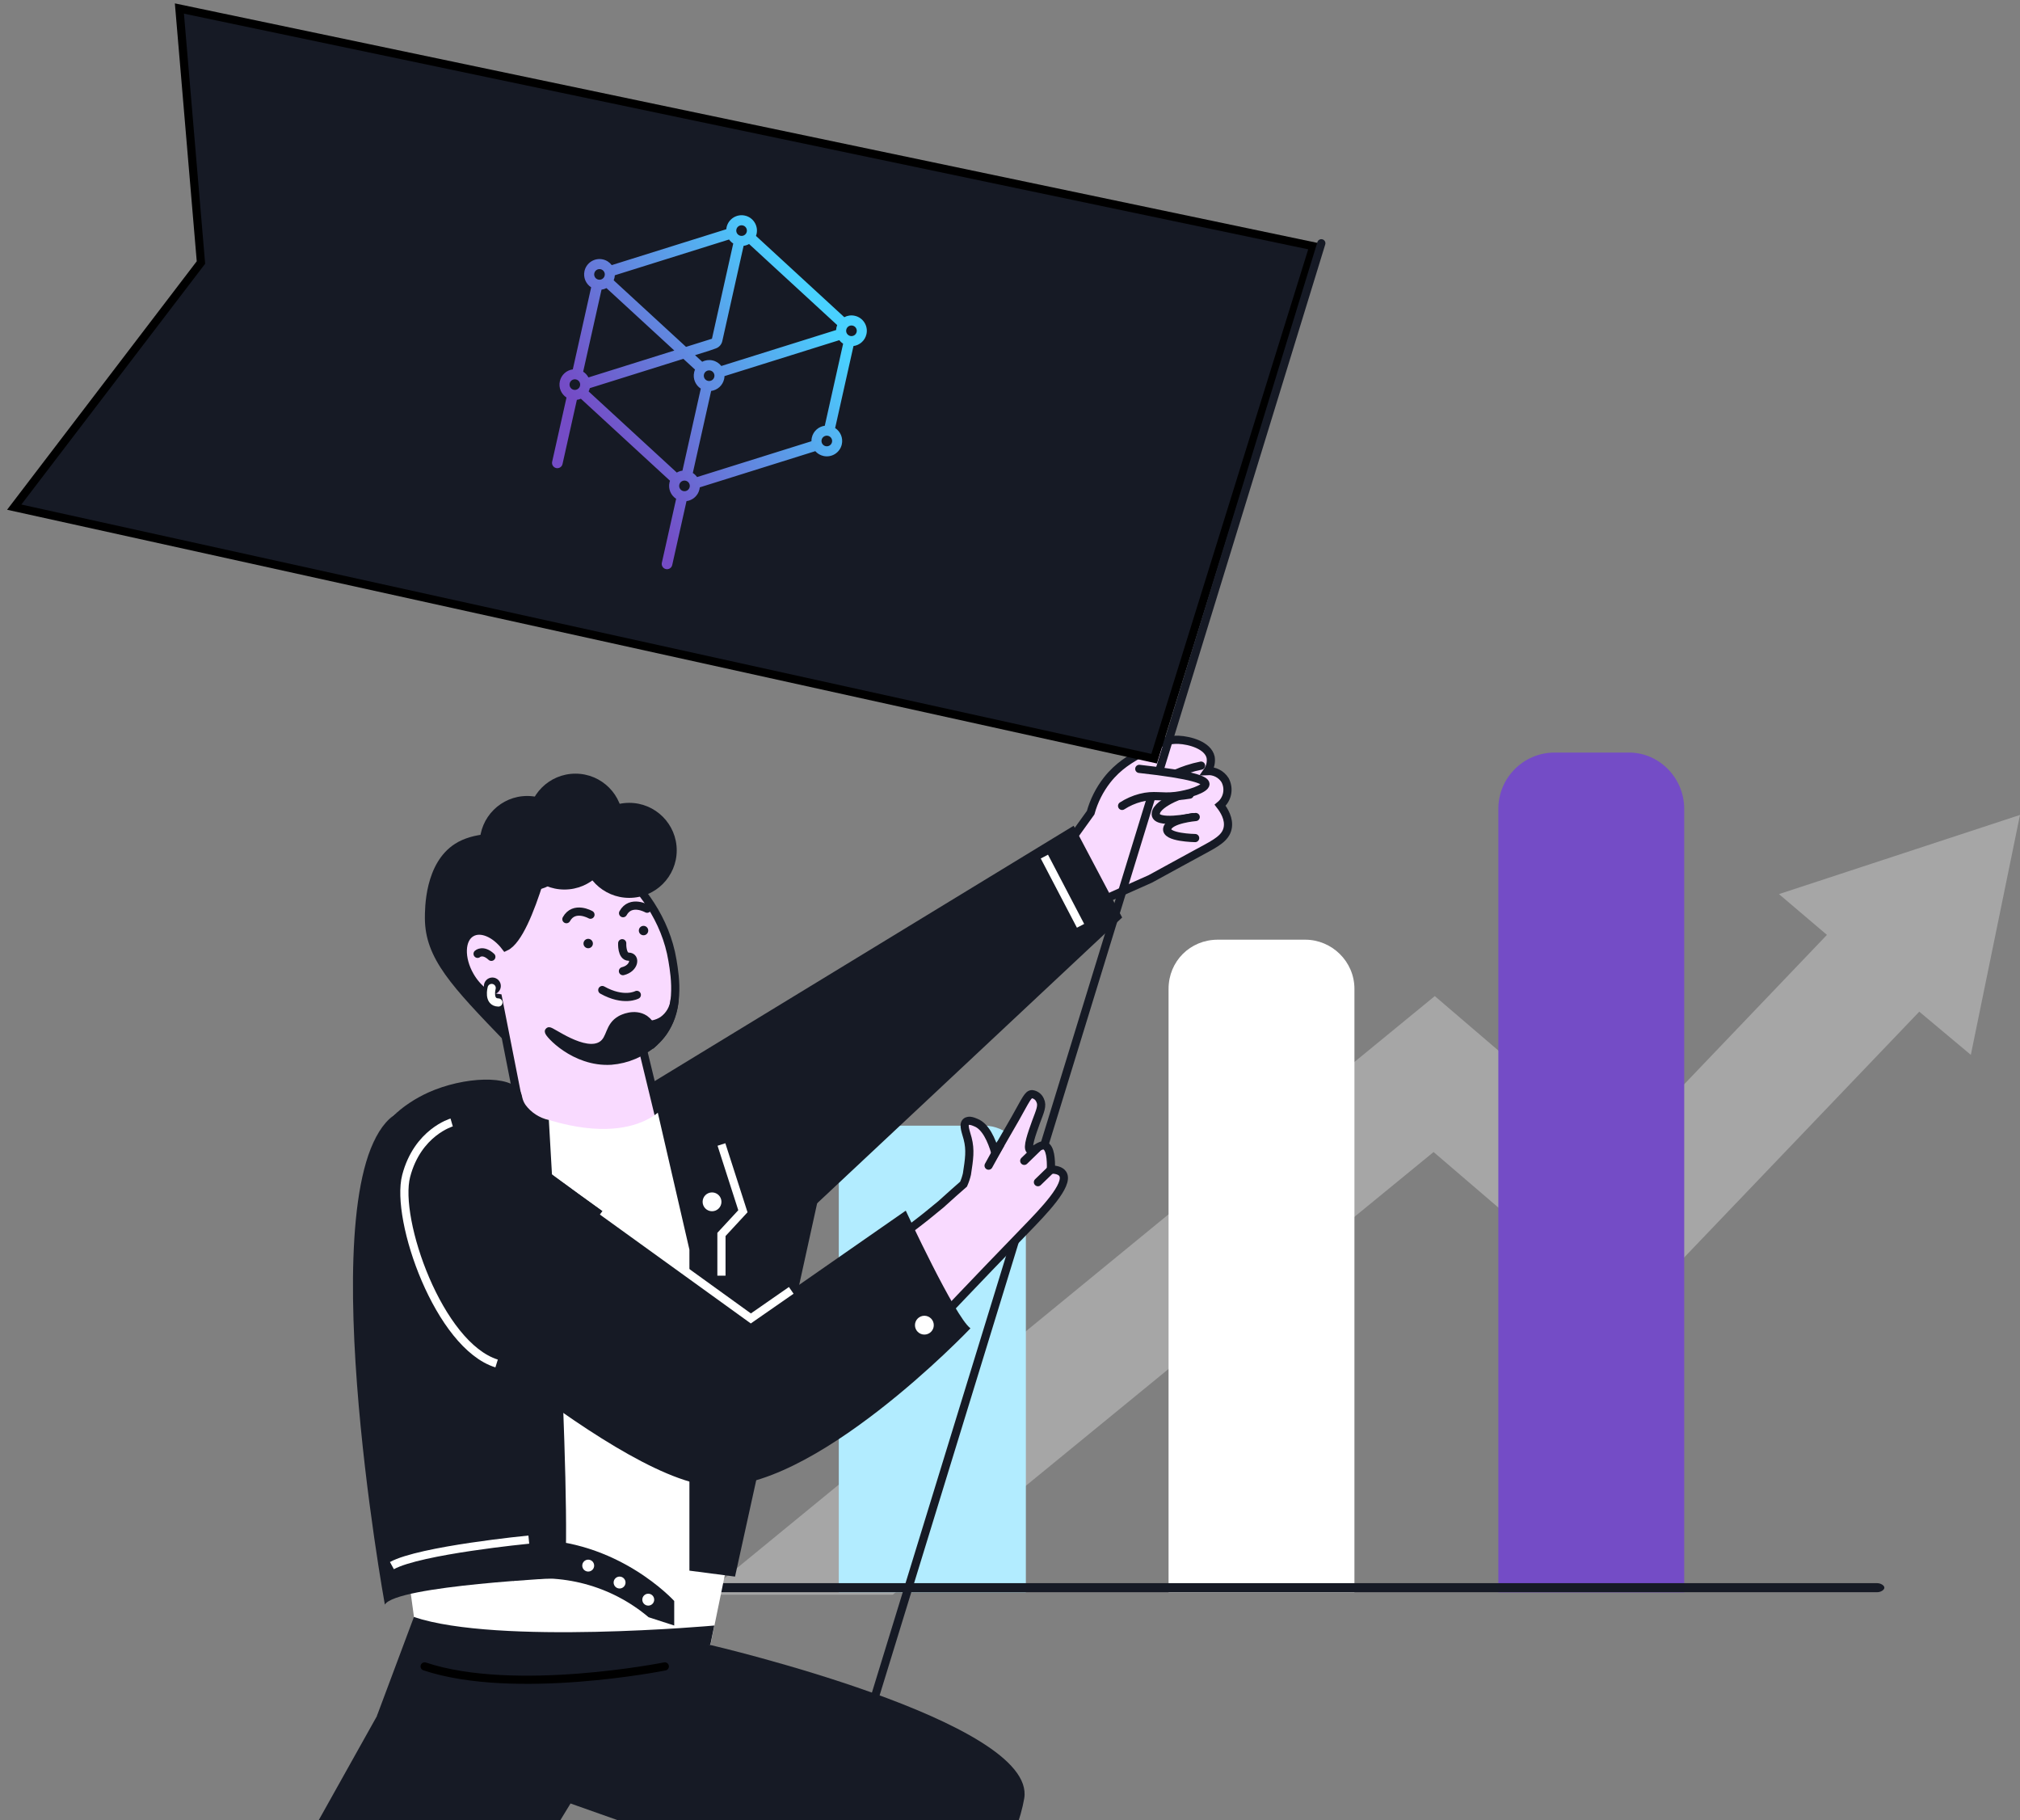
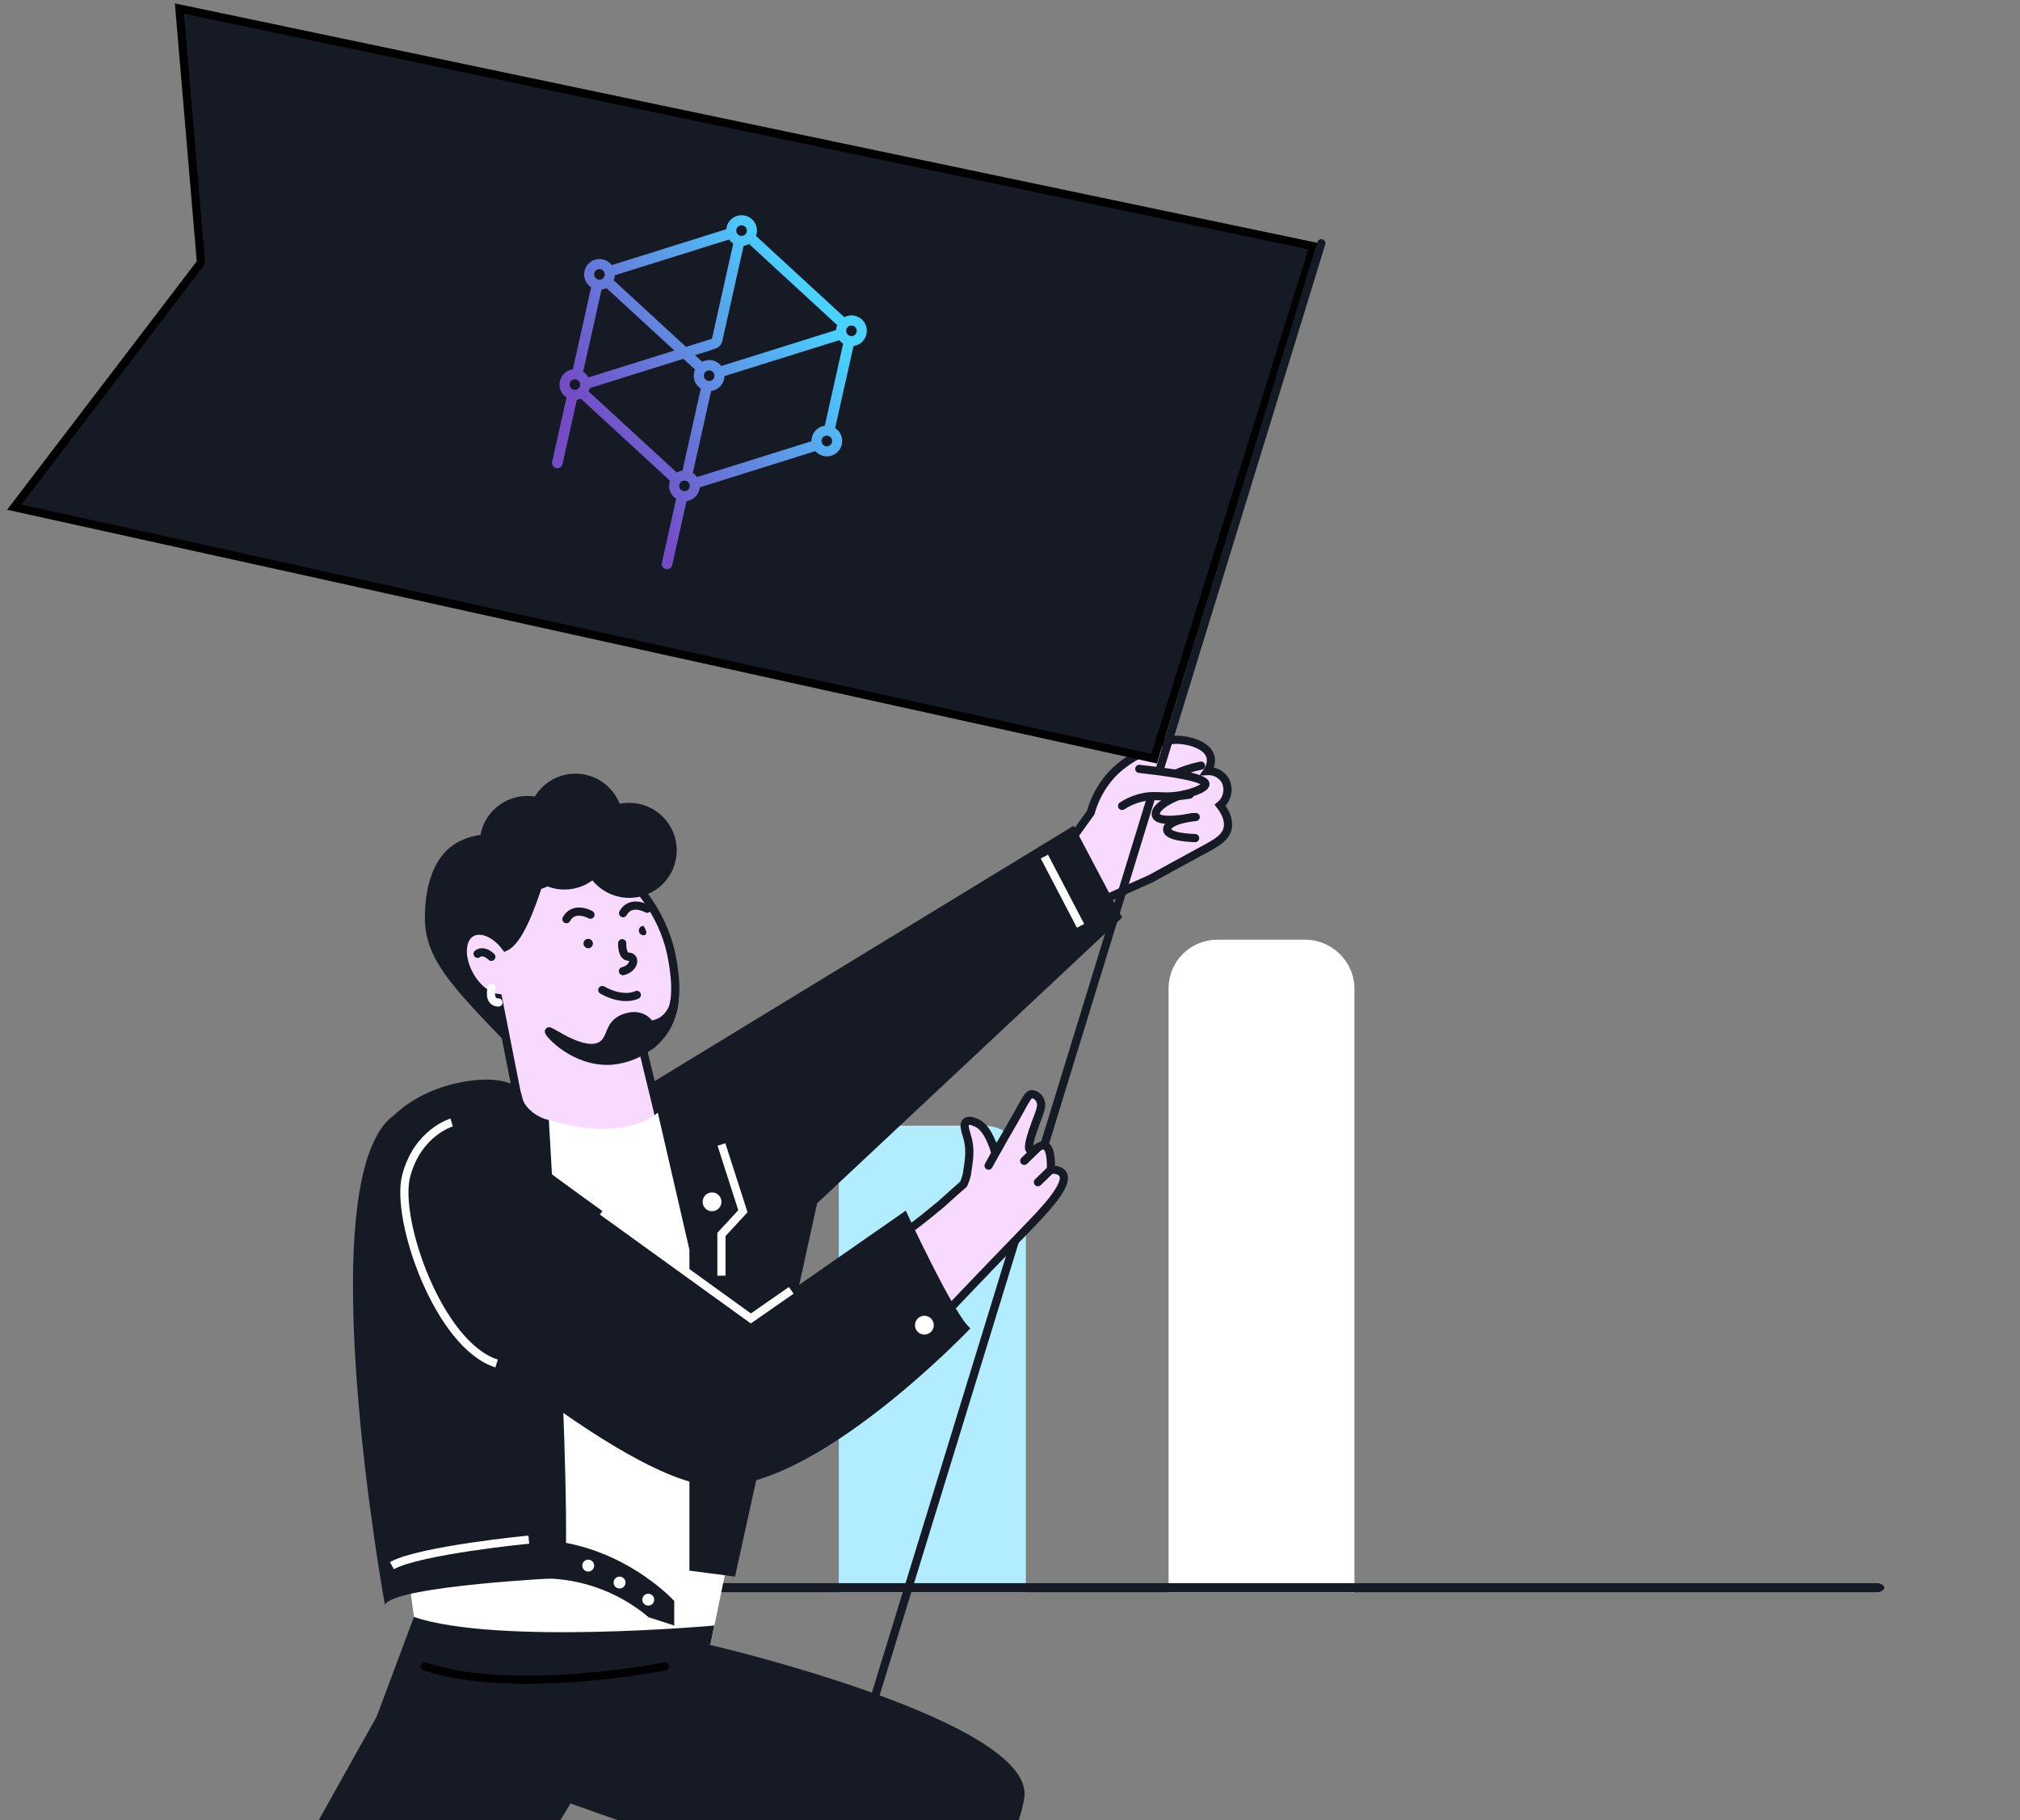
<svg xmlns="http://www.w3.org/2000/svg" width="494" height="445" viewBox="0 0 494 445" fill="none">
  <rect x="0" y="0" width="494" height="445" fill="#808080" stroke="none" />
-   <path d="M494 199.251L435.053 218.611L446.784 228.584L395.754 281.971L350.884 243.544L172.281 389.917H174.041H218.325L350.59 281.677L397.807 322.157L469.366 247.357L481.976 257.917L494 199.251Z" fill="white" fill-opacity="0.3" />
  <path d="M331.234 241.784V389.33H285.777V241.784C285.777 235.038 291.056 229.758 297.801 229.758H319.21C325.662 229.758 331.234 235.038 331.234 241.784Z" fill="white" />
-   <path d="M411.883 197.787V389.332H366.426V197.787C366.426 190.16 372.584 184 380.21 184H398.392C405.724 184 411.883 190.16 411.883 197.787Z" fill="#744CC6" />
  <path d="M250.586 389.33H205.129V285.49C205.129 279.917 209.821 275.224 215.393 275.224H240.615C246.187 275.224 250.879 279.917 250.879 285.49V389.33H250.586Z" fill="#B2ECFF" />
  <path d="M459.072 387.089H160.758C159.879 387.089 159 387.642 159 388.194C159 388.747 159.879 389.3 160.758 389.3H459.072C459.951 389.3 460.83 388.747 460.83 388.194C460.83 387.642 459.951 387.089 459.072 387.089Z" fill="#161A25" />
  <path d="M173.713 402.199C173.713 402.199 253.621 420.797 250.48 439.707C247.339 458.617 217.881 505.523 217.881 505.523L166.025 502.555L185.569 457.253L139.526 440.957L98.952 507.505L47.976 498.617L101.665 402.627L173.713 402.199Z" fill="#161A25" />
  <path d="M260.097 207.917L266.723 198.708C267.526 195.802 268.895 193.084 270.752 190.708C273.49 187.231 276.507 185.545 279.122 184.065C282.789 182.01 285.042 180.776 288.215 180.883C290.986 181.007 295.418 182.24 296.067 185.159C296.258 186.336 295.984 187.542 295.302 188.521C296.145 188.479 296.984 188.66 297.735 189.046C298.485 189.431 299.121 190.007 299.578 190.717C300.129 191.723 300.313 192.89 300.097 194.017C299.881 195.144 299.279 196.16 298.394 196.891C299.339 198.108 300.704 200.27 300.219 202.531C299.701 204.924 297.383 206.157 293.642 208.163C291.175 209.52 287.179 211.666 281.309 214.897L264.577 222.346C263.108 217.539 261.615 212.729 260.097 207.917Z" fill="#F9DAFF" stroke="#161A25" stroke-width="2" stroke-miterlimit="10" stroke-linecap="round" />
  <path d="M262.57 201.897L274.426 224.335L175.665 316.847L115.498 285.538L144.554 273.806L262.57 201.897Z" fill="#161A25" />
  <path d="M95.841 356.387C98.801 377.246 101.062 394.027 102.419 404.033L173.743 402.199C180.825 367.761 187.907 333.317 194.988 298.867C191.782 296.746 188.562 294.567 185.328 292.331C173.981 284.498 163.257 276.597 153.156 268.627C153.156 268.627 141.456 272.245 131.236 267.155C130.25 267.073 128.901 266.975 127.281 266.884C126.377 266.829 125.39 266.78 124.322 266.736C121.469 266.621 118.805 266.514 116.256 266.473C105.378 266.432 99.508 269.762 96.186 272.771C84.61 283.122 88.261 302.888 95.841 356.387Z" fill="white" />
  <path d="M173.719 402.199L172.666 415.272H101.671V402.627L173.719 402.199Z" fill="#161A25" />
  <path d="M131.444 256.762C131.059 257.378 130.481 257.849 129.8 258.102C127.629 258.76 125.105 256.318 123.642 254.814C110.487 241.182 103.959 234.366 103.909 224.549C103.909 222.222 103.835 211.057 111.309 206.297C119.843 200.862 138.441 204.8 139.798 215.077C140.759 222.526 131.444 256.762 131.444 256.762Z" fill="#161A25" />
  <path d="M43.873 2.083L321.211 60.205L282.258 185.502L3.479 123.997L49.142 64.183L43.873 2.083Z" fill="#161A25" stroke="black" stroke-width="2" />
  <path d="M164.458 234.842C165.132 238.896 166.563 247.578 161.087 253.654C159.981 254.883 158.682 255.921 157.239 256.729L163.134 281.024C159.621 286.157 154.267 289.742 148.183 291.035C142.099 292.329 135.75 291.232 130.453 287.972L121.795 244.026C119.419 243.747 116.722 241.716 114.93 238.6C112.463 234.316 112.611 229.556 115.291 228.035C117.635 226.686 121.137 228.224 123.628 231.504C129.778 228.651 135.657 201.388 135.657 201.388C140.064 203.534 161.112 214.493 164.458 234.842Z" fill="#F9DAFF" stroke="#161A25" stroke-width="2" stroke-miterlimit="10" stroke-linecap="round" />
  <path d="M116.797 233.213C116.797 233.213 118.08 232.021 120.16 233.945L116.797 233.213Z" fill="white" />
  <path d="M116.797 233.213C116.797 233.213 118.08 232.021 120.16 233.945" stroke="#161A25" stroke-width="2" stroke-miterlimit="10" stroke-linecap="round" />
  <path d="M134.236 252.173C134.014 252.535 140.427 259.893 149.455 259.343C153.328 259.033 156.996 257.471 159.905 254.895C160.114 253.828 160.015 252.725 159.617 251.713C159.219 250.702 158.54 249.826 157.66 249.189C155.128 247.544 152.102 249.139 151.839 249.279C148.822 250.923 149.512 253.982 147.243 255.511C142.976 258.381 134.483 251.754 134.236 252.173Z" fill="#161A25" stroke="#161A25" stroke-width="2" stroke-miterlimit="10" />
  <path d="M152.163 230.624C152.163 230.624 151.99 233.913 153.758 233.913C155.525 233.913 155.205 236.749 152.343 237.448" stroke="#161A25" stroke-width="2" stroke-miterlimit="10" stroke-linecap="round" />
  <path d="M155.738 243.254C155.738 243.254 152.524 244.997 147.294 242.07" stroke="#161A25" stroke-width="2" stroke-miterlimit="10" stroke-linecap="round" />
  <path d="M158.254 222.181C158.254 222.181 154.25 219.887 152.375 223.274" stroke="#161A25" stroke-width="2" stroke-miterlimit="10" stroke-linecap="round" />
  <path d="M144.402 223.645C144.402 223.645 140.398 221.351 138.515 224.738" stroke="#161A25" stroke-width="2" stroke-miterlimit="10" stroke-linecap="round" />
  <path d="M143.845 231.849C143.209 231.849 142.694 231.334 142.694 230.698C142.694 230.062 143.209 229.547 143.845 229.547C144.481 229.547 144.996 230.062 144.996 230.698C144.996 231.334 144.481 231.849 143.845 231.849Z" fill="#161A25" />
-   <path d="M157.38 228.677C156.744 228.677 156.229 228.162 156.229 227.526C156.229 226.89 156.744 226.375 157.38 226.375C158.016 226.375 158.531 226.89 158.531 227.526C158.531 228.162 158.016 228.677 157.38 228.677Z" fill="#161A25" />
+   <path d="M157.38 228.677C156.744 228.677 156.229 228.162 156.229 227.526C156.229 226.89 156.744 226.375 157.38 226.375C158.531 228.162 158.016 228.677 157.38 228.677Z" fill="#161A25" />
  <path d="M153.879 219.533C147.462 219.533 142.261 214.331 142.261 207.915C142.261 201.499 147.462 196.298 153.879 196.298C160.295 196.298 165.496 201.499 165.496 207.915C165.496 214.331 160.295 219.533 153.879 219.533Z" fill="#161A25" />
  <path d="M140.726 212.396C134.31 212.396 129.109 207.195 129.109 200.779C129.109 194.362 134.31 189.161 140.726 189.161C147.142 189.161 152.344 194.362 152.344 200.779C152.344 207.195 147.142 212.396 140.726 212.396Z" fill="#161A25" />
  <path d="M128.933 217.854C122.517 217.854 117.316 212.653 117.316 206.237C117.316 199.82 122.517 194.619 128.933 194.619C135.349 194.619 140.551 199.82 140.551 206.237C140.551 212.653 135.349 217.854 128.933 217.854Z" fill="#161A25" />
  <path d="M138.035 217.495C131.619 217.495 126.417 212.293 126.417 205.877C126.417 199.461 131.619 194.26 138.035 194.26C144.451 194.26 149.652 199.461 149.652 205.877C149.652 212.293 144.451 217.495 138.035 217.495Z" fill="#161A25" />
  <path d="M164.984 244.461C164.894 245.465 164.586 246.437 164.08 247.309C163.575 248.181 162.884 248.932 162.057 249.509C160.597 250.449 158.831 250.793 157.124 250.471L159.944 254.894C160.795 254.122 161.559 253.259 162.222 252.321C163.814 249.988 164.767 247.277 164.984 244.461Z" fill="#161A25" stroke="#161A25" stroke-width="2" stroke-miterlimit="10" />
-   <path d="M120.412 242.144C119.821 242.144 119.343 241.665 119.343 241.075C119.343 240.484 119.821 240.006 120.412 240.006C121.002 240.006 121.48 240.484 121.48 241.075C121.48 241.665 121.002 242.144 120.412 242.144Z" fill="#161A25" stroke="#161A25" stroke-width="2" stroke-miterlimit="10" />
  <path d="M120.242 241.561C120.242 241.561 119.28 245.071 121.887 245.112" stroke="white" stroke-width="2" stroke-miterlimit="10" stroke-linecap="round" />
  <path d="M162.397 270.574C162.397 270.574 152.786 283.885 121.929 268.93L113.707 294.516L135.331 298.923L165.801 294.697L162.397 270.574Z" fill="white" />
  <path d="M323.137 59.48L201.2 456.413" stroke="#161A25" stroke-width="2" stroke-miterlimit="10" stroke-linecap="round" />
  <path d="M217.353 334.747C207.486 342.969 202.389 347.179 194.726 350.607C187.578 353.926 179.856 355.83 171.985 356.214C161.658 356.56 154.456 350.788 138.941 338.759C131.073 332.667 117.819 322.439 99.386 308.478C106.473 298.201 113.566 287.927 120.664 277.655C138.122 290.963 156.415 304.071 175.545 316.98C178.252 318.794 180.952 320.589 183.643 322.365C189.215 320.127 194.666 317.597 199.972 314.785C210.703 309.089 220.804 302.277 230.105 294.46C232.456 292.322 234.388 290.621 235.646 289.527C235.997 288.733 236.272 287.907 236.468 287.06C237.027 283.41 237.373 281.19 236.641 278.378C236.23 276.791 235.474 275.015 236.222 274.333C236.97 273.651 238.253 274.333 238.688 274.489C241.007 275.418 242.487 278.674 243.432 281.889C243.556 281.683 243.695 281.461 243.843 281.198L244.666 279.776L248.291 273.486C250.98 268.709 251.407 267.542 252.402 267.525C252.833 267.581 253.242 267.749 253.587 268.013C253.932 268.278 254.201 268.628 254.367 269.03C255.009 270.337 254.367 271.636 253.372 274.308C252.312 277.252 251.095 280.631 251.917 281.215C252.739 281.799 254.236 279.636 255.551 280.129C256.867 280.623 257.081 283.509 257.007 285.951C258.067 285.951 259.374 286.164 259.917 287.036C261.561 289.667 254.984 296.376 251.005 300.495C223.034 329.362 224.752 328.564 217.353 334.747Z" fill="#F9DAFF" stroke="#161A25" stroke-width="2" stroke-miterlimit="10" stroke-linecap="round" />
  <path d="M244.617 279.824L241.764 285.004" stroke="#161A25" stroke-width="2" stroke-miterlimit="10" stroke-linecap="round" />
  <path d="M176.43 325.825L194.707 317.686" stroke="#161A25" stroke-width="2" stroke-miterlimit="10" stroke-linecap="round" />
  <path d="M256.973 286.004L253.832 289.046" stroke="#161A25" stroke-width="2" stroke-miterlimit="10" stroke-linecap="round" />
  <path d="M253.625 280.779L250.484 283.83" stroke="#161A25" stroke-width="2" stroke-miterlimit="10" stroke-linecap="round" />
  <path d="M291.691 199.792C291.691 199.792 282.327 201.773 282.647 198.895C282.968 196.018 290.919 193.601 290.919 193.601" fill="#F9DAFF" />
  <path d="M291.691 199.792C291.691 199.792 282.327 201.773 282.647 198.895C282.968 196.018 290.919 193.601 290.919 193.601" stroke="#161A25" stroke-width="2" stroke-miterlimit="10" stroke-linecap="round" />
  <path d="M290.948 194.284C290.948 194.284 281.518 195.928 281.904 193.058C282.109 191.702 286.755 189.252 290.372 188.076C291.469 187.716 292.587 187.422 293.719 187.196" fill="#F9DAFF" />
  <path d="M290.948 194.284C290.948 194.284 281.518 195.928 281.904 193.058C282.109 191.702 286.755 189.252 290.372 188.076C291.469 187.716 292.587 187.422 293.719 187.196" stroke="#161A25" stroke-width="2" stroke-miterlimit="10" stroke-linecap="round" />
  <path d="M292.278 204.909C292.278 204.909 284.879 204.818 285.462 202.549C286.046 200.28 292.418 199.762 292.418 199.762" fill="#F9DAFF" />
  <path d="M292.278 204.909C292.278 204.909 284.879 204.818 285.462 202.549C286.046 200.28 292.418 199.762 292.418 199.762" stroke="#161A25" stroke-width="2" stroke-miterlimit="10" stroke-linecap="round" />
  <path d="M278.616 187.993C291.968 189.457 294.788 190.764 294.805 191.701C294.805 192.844 290.743 194.217 287.528 194.612C283.985 195.047 282.299 194.184 278.887 195.072C277.301 195.488 275.791 196.154 274.415 197.045" fill="#F9DAFF" />
  <path d="M278.616 187.993C291.968 189.457 294.788 190.764 294.805 191.701C294.805 192.844 290.743 194.217 287.528 194.612C283.985 195.047 282.299 194.184 278.887 195.072C277.301 195.488 275.791 196.154 274.415 197.045" stroke="#161A25" stroke-width="2" stroke-miterlimit="10" stroke-linecap="round" />
  <path d="M134.223 273.838C134.223 273.838 139.978 369.137 138.038 385.754C138.038 385.754 96.846 387.661 94.117 392.331C94.117 392.331 75.281 288.563 96.156 272.794C98.703 270.456 101.606 268.538 104.756 267.112C113.405 263.223 124.924 262.706 127.251 266.907C127.81 267.91 127.547 268.666 128.484 270.113C129.879 272.013 131.92 273.338 134.223 273.838Z" fill="#161A25" />
  <path d="M159.037 264.128L168.599 305.541V384.027L179.756 385.482L200.969 289.048L159.037 264.128Z" fill="#161A25" />
  <path d="M221.509 296.006C221.509 296.006 233.513 321.937 237.328 324.782C237.328 324.782 198.48 365.645 173.708 363.285C148.935 360.925 92.204 308.651 92.204 308.651L114.568 272.549L183.631 322.365L221.509 296.006Z" fill="#161A25" />
  <path d="M193.504 315.498L183.621 322.364L147.289 296.152" stroke="white" stroke-width="2" stroke-miterlimit="10" />
  <path d="M110.457 274.448C110.457 274.448 102.12 276.857 99.332 287.521C96.545 298.185 107.349 329 121.449 333.374" stroke="white" stroke-width="2" stroke-miterlimit="10" />
  <path d="M164.883 391.444C164.883 391.444 151.054 376.168 129.323 376.439L125.5 386.552C131.332 385.503 137.324 385.753 143.049 387.285C148.773 388.817 154.089 391.593 158.618 395.415L164.883 397.446V391.444Z" fill="#161A25" />
  <path d="M158.533 392.578C157.729 392.578 157.078 391.926 157.078 391.122C157.078 390.319 157.729 389.667 158.533 389.667C159.337 389.667 159.988 390.319 159.988 391.122C159.988 391.926 159.337 392.578 158.533 392.578Z" fill="white" />
  <path d="M151.521 388.392C150.718 388.392 150.066 387.74 150.066 386.937C150.066 386.133 150.718 385.481 151.521 385.481C152.325 385.481 152.977 386.133 152.977 386.937C152.977 387.74 152.325 388.392 151.521 388.392Z" fill="white" />
  <path d="M143.849 384.251C143.046 384.251 142.394 383.6 142.394 382.796C142.394 381.992 143.046 381.341 143.849 381.341C144.653 381.341 145.305 381.992 145.305 382.796C145.305 383.6 144.653 384.251 143.849 384.251Z" fill="white" />
  <path d="M129.324 376.439C129.324 376.439 102.751 379.013 95.845 382.795" stroke="white" stroke-width="2" stroke-miterlimit="10" />
  <path d="M176.434 279.832L181.68 296.152L176.434 301.825V311.905" stroke="white" stroke-width="2" stroke-miterlimit="10" />
  <path d="M174.131 296.153C172.86 296.153 171.829 295.122 171.829 293.851C171.829 292.58 172.86 291.549 174.131 291.549C175.403 291.549 176.434 292.58 176.434 293.851C176.434 295.122 175.403 296.153 174.131 296.153Z" fill="white" />
  <path d="M226.061 326.309C224.79 326.309 223.759 325.279 223.759 324.007C223.759 322.736 224.79 321.705 226.061 321.705C227.333 321.705 228.363 322.736 228.363 324.007C228.363 325.279 227.333 326.309 226.061 326.309Z" fill="white" />
  <path d="M264.254 226.366L255.407 209.438" stroke="white" stroke-width="2" stroke-miterlimit="10" />
  <path d="M173.709 402.199L174.688 397.447C174.688 397.447 121.706 402.257 101.225 395.358L92.181 419.531H99.334L173.709 402.199Z" fill="#161A25" />
  <path d="M162.582 407.444C162.582 407.444 125.863 414.786 103.845 407.444" stroke="black" stroke-width="2" stroke-miterlimit="10" stroke-linecap="round" />
  <path fill-rule="evenodd" clip-rule="evenodd" d="M185.024 57.202C185.477 55.177 184.203 53.167 182.177 52.714C180.151 52.261 178.142 53.536 177.689 55.561C177.652 55.725 177.627 55.888 177.612 56.05L149.602 64.823C149.084 64.139 148.331 63.629 147.429 63.427C145.403 62.974 143.393 64.249 142.94 66.274C142.587 67.855 143.285 69.425 144.571 70.255L140.084 90.31C138.567 90.513 137.267 91.636 136.913 93.216C136.559 94.797 137.258 96.367 138.543 97.197L135.032 112.893C134.876 113.593 135.316 114.287 136.016 114.443C136.715 114.6 137.41 114.16 137.566 113.46L141.078 97.763C141.418 97.718 141.747 97.626 142.057 97.493L163.851 117.541C163.801 117.683 163.758 117.83 163.725 117.981C163.371 119.562 164.069 121.132 165.355 121.961L161.859 137.591C161.702 138.291 162.142 138.985 162.842 139.142C163.542 139.298 164.236 138.858 164.393 138.158L167.889 122.528C169.406 122.326 170.707 121.203 171.06 119.622C171.095 119.467 171.119 119.312 171.134 119.158L199.384 110.311C199.89 110.885 200.576 111.31 201.38 111.49C203.406 111.943 205.415 110.668 205.868 108.642C206.222 107.062 205.524 105.491 204.238 104.662L208.724 84.606C210.241 84.404 211.542 83.281 211.895 81.7C212.349 79.675 211.074 77.665 209.048 77.212C208.142 77.009 207.239 77.152 206.477 77.554L184.881 57.688C184.939 57.532 184.987 57.37 185.024 57.202ZM174.687 92.143C174.53 92.843 173.836 93.283 173.136 93.127C172.436 92.97 171.996 92.276 172.153 91.576C172.309 90.876 173.003 90.436 173.703 90.593C174.403 90.749 174.843 91.444 174.687 92.143ZM182.623 56.665C182.467 57.365 181.773 57.805 181.073 57.649C180.373 57.492 179.933 56.798 180.089 56.098C180.246 55.399 180.94 54.958 181.64 55.115C182.34 55.271 182.78 55.965 182.623 56.665ZM168.659 119.085C168.503 119.785 167.809 120.225 167.109 120.069C166.409 119.912 165.969 119.218 166.125 118.518C166.282 117.818 166.976 117.378 167.676 117.535C168.376 117.691 168.816 118.385 168.659 119.085ZM147.875 67.378C147.718 68.078 147.024 68.519 146.325 68.362C145.625 68.206 145.184 67.511 145.341 66.811C145.497 66.112 146.192 65.671 146.891 65.828C147.591 65.984 148.032 66.679 147.875 67.378ZM141.848 94.32C141.691 95.02 140.997 95.46 140.297 95.304C139.598 95.147 139.157 94.453 139.314 93.753C139.47 93.054 140.164 92.613 140.864 92.77C141.564 92.926 142.004 93.621 141.848 94.32ZM209.495 81.163C209.338 81.863 208.644 82.303 207.944 82.147C207.244 81.99 206.804 81.296 206.961 80.596C207.117 79.897 207.811 79.456 208.511 79.613C209.211 79.769 209.651 80.463 209.495 81.163ZM203.468 108.105C203.311 108.805 202.617 109.245 201.917 109.089C201.217 108.932 200.777 108.238 200.933 107.538C201.09 106.839 201.784 106.398 202.484 106.555C203.184 106.711 203.624 107.405 203.468 108.105ZM150.361 67.306C150.35 67.508 150.321 67.712 150.276 67.915C150.227 68.132 150.161 68.339 150.08 68.537L167.77 84.81L174.11 82.824L179.319 59.541C178.913 59.28 178.566 58.944 178.292 58.558L150.361 67.306ZM148.316 70.443C147.94 70.635 147.531 70.765 147.105 70.822L142.618 90.877C143.166 91.231 143.607 91.718 143.906 92.284L164.909 85.706L148.316 70.443ZM177.177 91.963C177.171 92.201 177.141 92.44 177.087 92.68C176.734 94.261 175.433 95.384 173.916 95.586L169.43 115.642C169.842 115.908 170.194 116.251 170.471 116.645L198.442 107.885C198.437 107.594 198.466 107.298 198.533 107.001C198.886 105.421 200.187 104.298 201.704 104.095L206.19 84.04C205.826 83.804 205.508 83.51 205.249 83.172L177.177 91.963ZM169.752 91.039C169.805 90.803 169.879 90.577 169.971 90.363L167.116 87.736L144.239 94.901C144.172 95.185 144.074 95.454 143.95 95.706L165.517 115.545C165.937 115.302 166.405 115.141 166.896 115.075L171.382 95.019C170.096 94.19 169.398 92.62 169.752 91.039ZM169.977 86.84L173.456 85.751L175.051 85.193C175.13 85.165 175.207 85.134 175.282 85.099C175.948 84.787 176.468 84.18 176.641 83.407L181.853 60.108C182.328 60.045 182.781 59.892 183.191 59.662L204.738 79.482C204.664 79.667 204.605 79.859 204.56 80.059C204.512 80.272 204.484 80.484 204.473 80.694L176.402 89.485C175.885 88.82 175.142 88.324 174.256 88.125C173.365 87.926 172.477 88.061 171.724 88.447L169.977 86.84Z" fill="url(#paint0_linear_2305_31293)" />
  <defs>
    <linearGradient id="paint0_linear_2305_31293" x1="155.168" y1="120.692" x2="207.822" y2="87.384" gradientUnits="userSpaceOnUse">
      <stop stop-color="#744CC6" />
      <stop offset="1" stop-color="#49D1FF" />
    </linearGradient>
  </defs>
</svg>